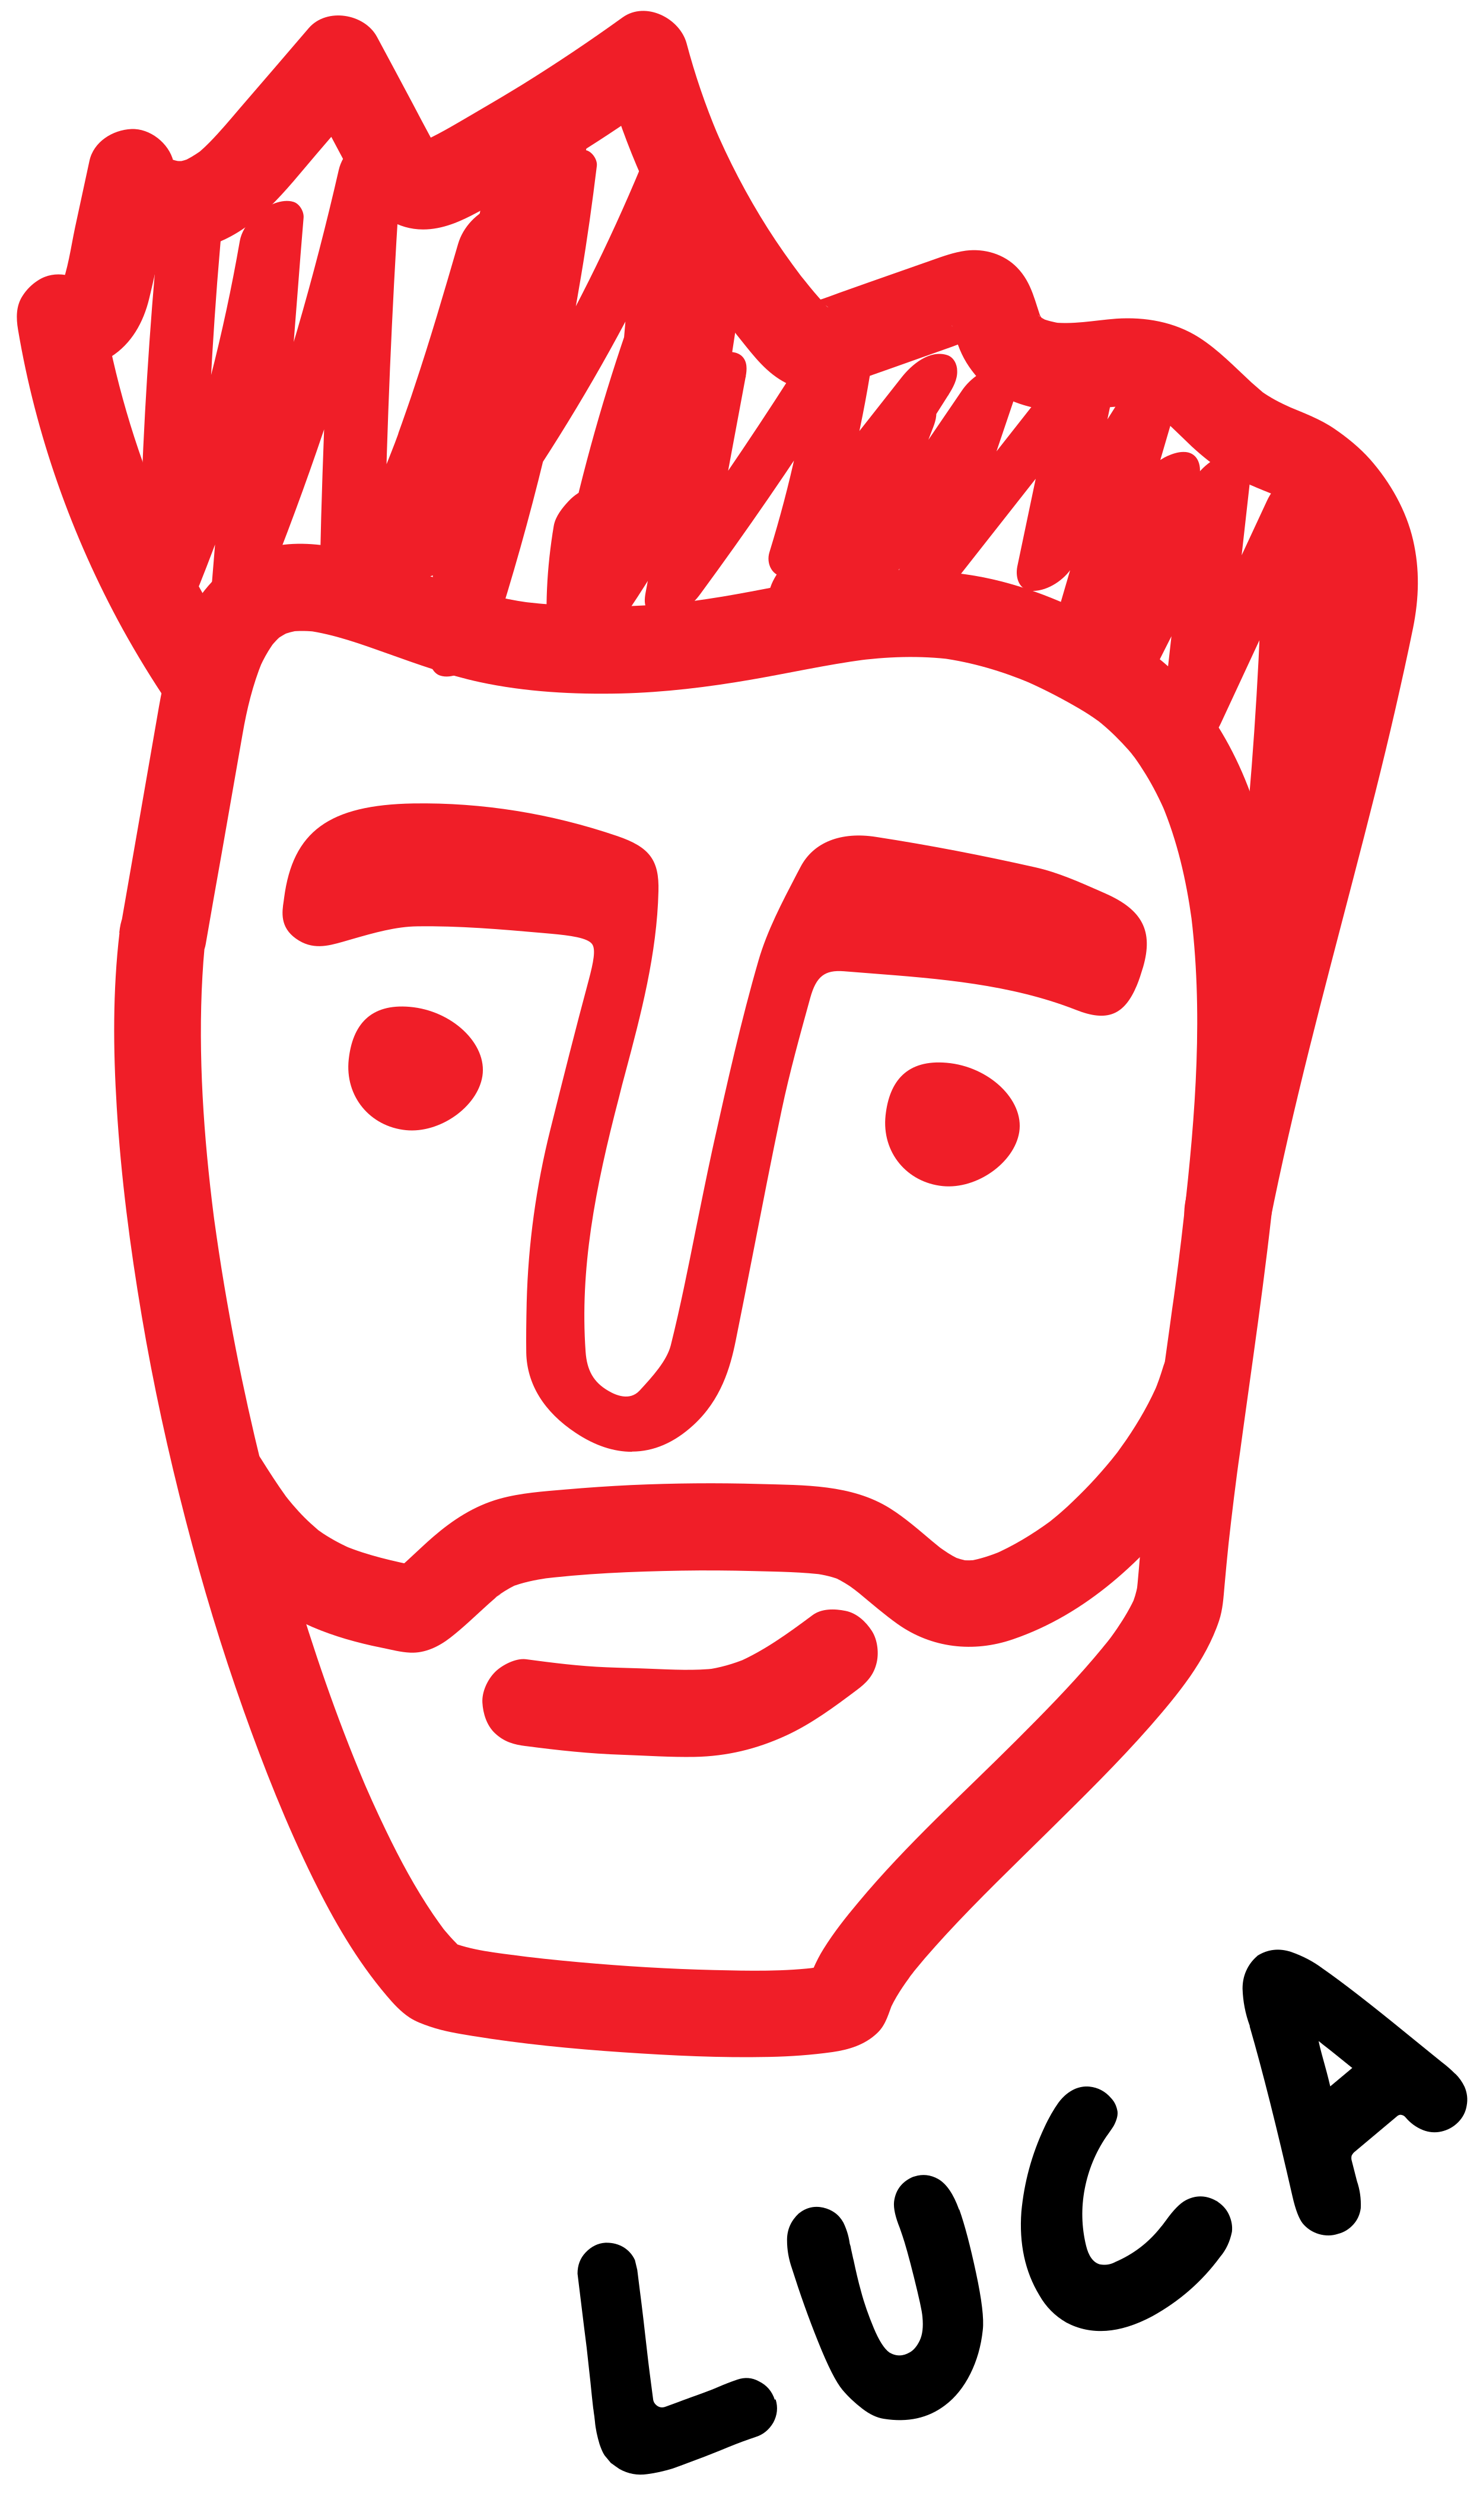
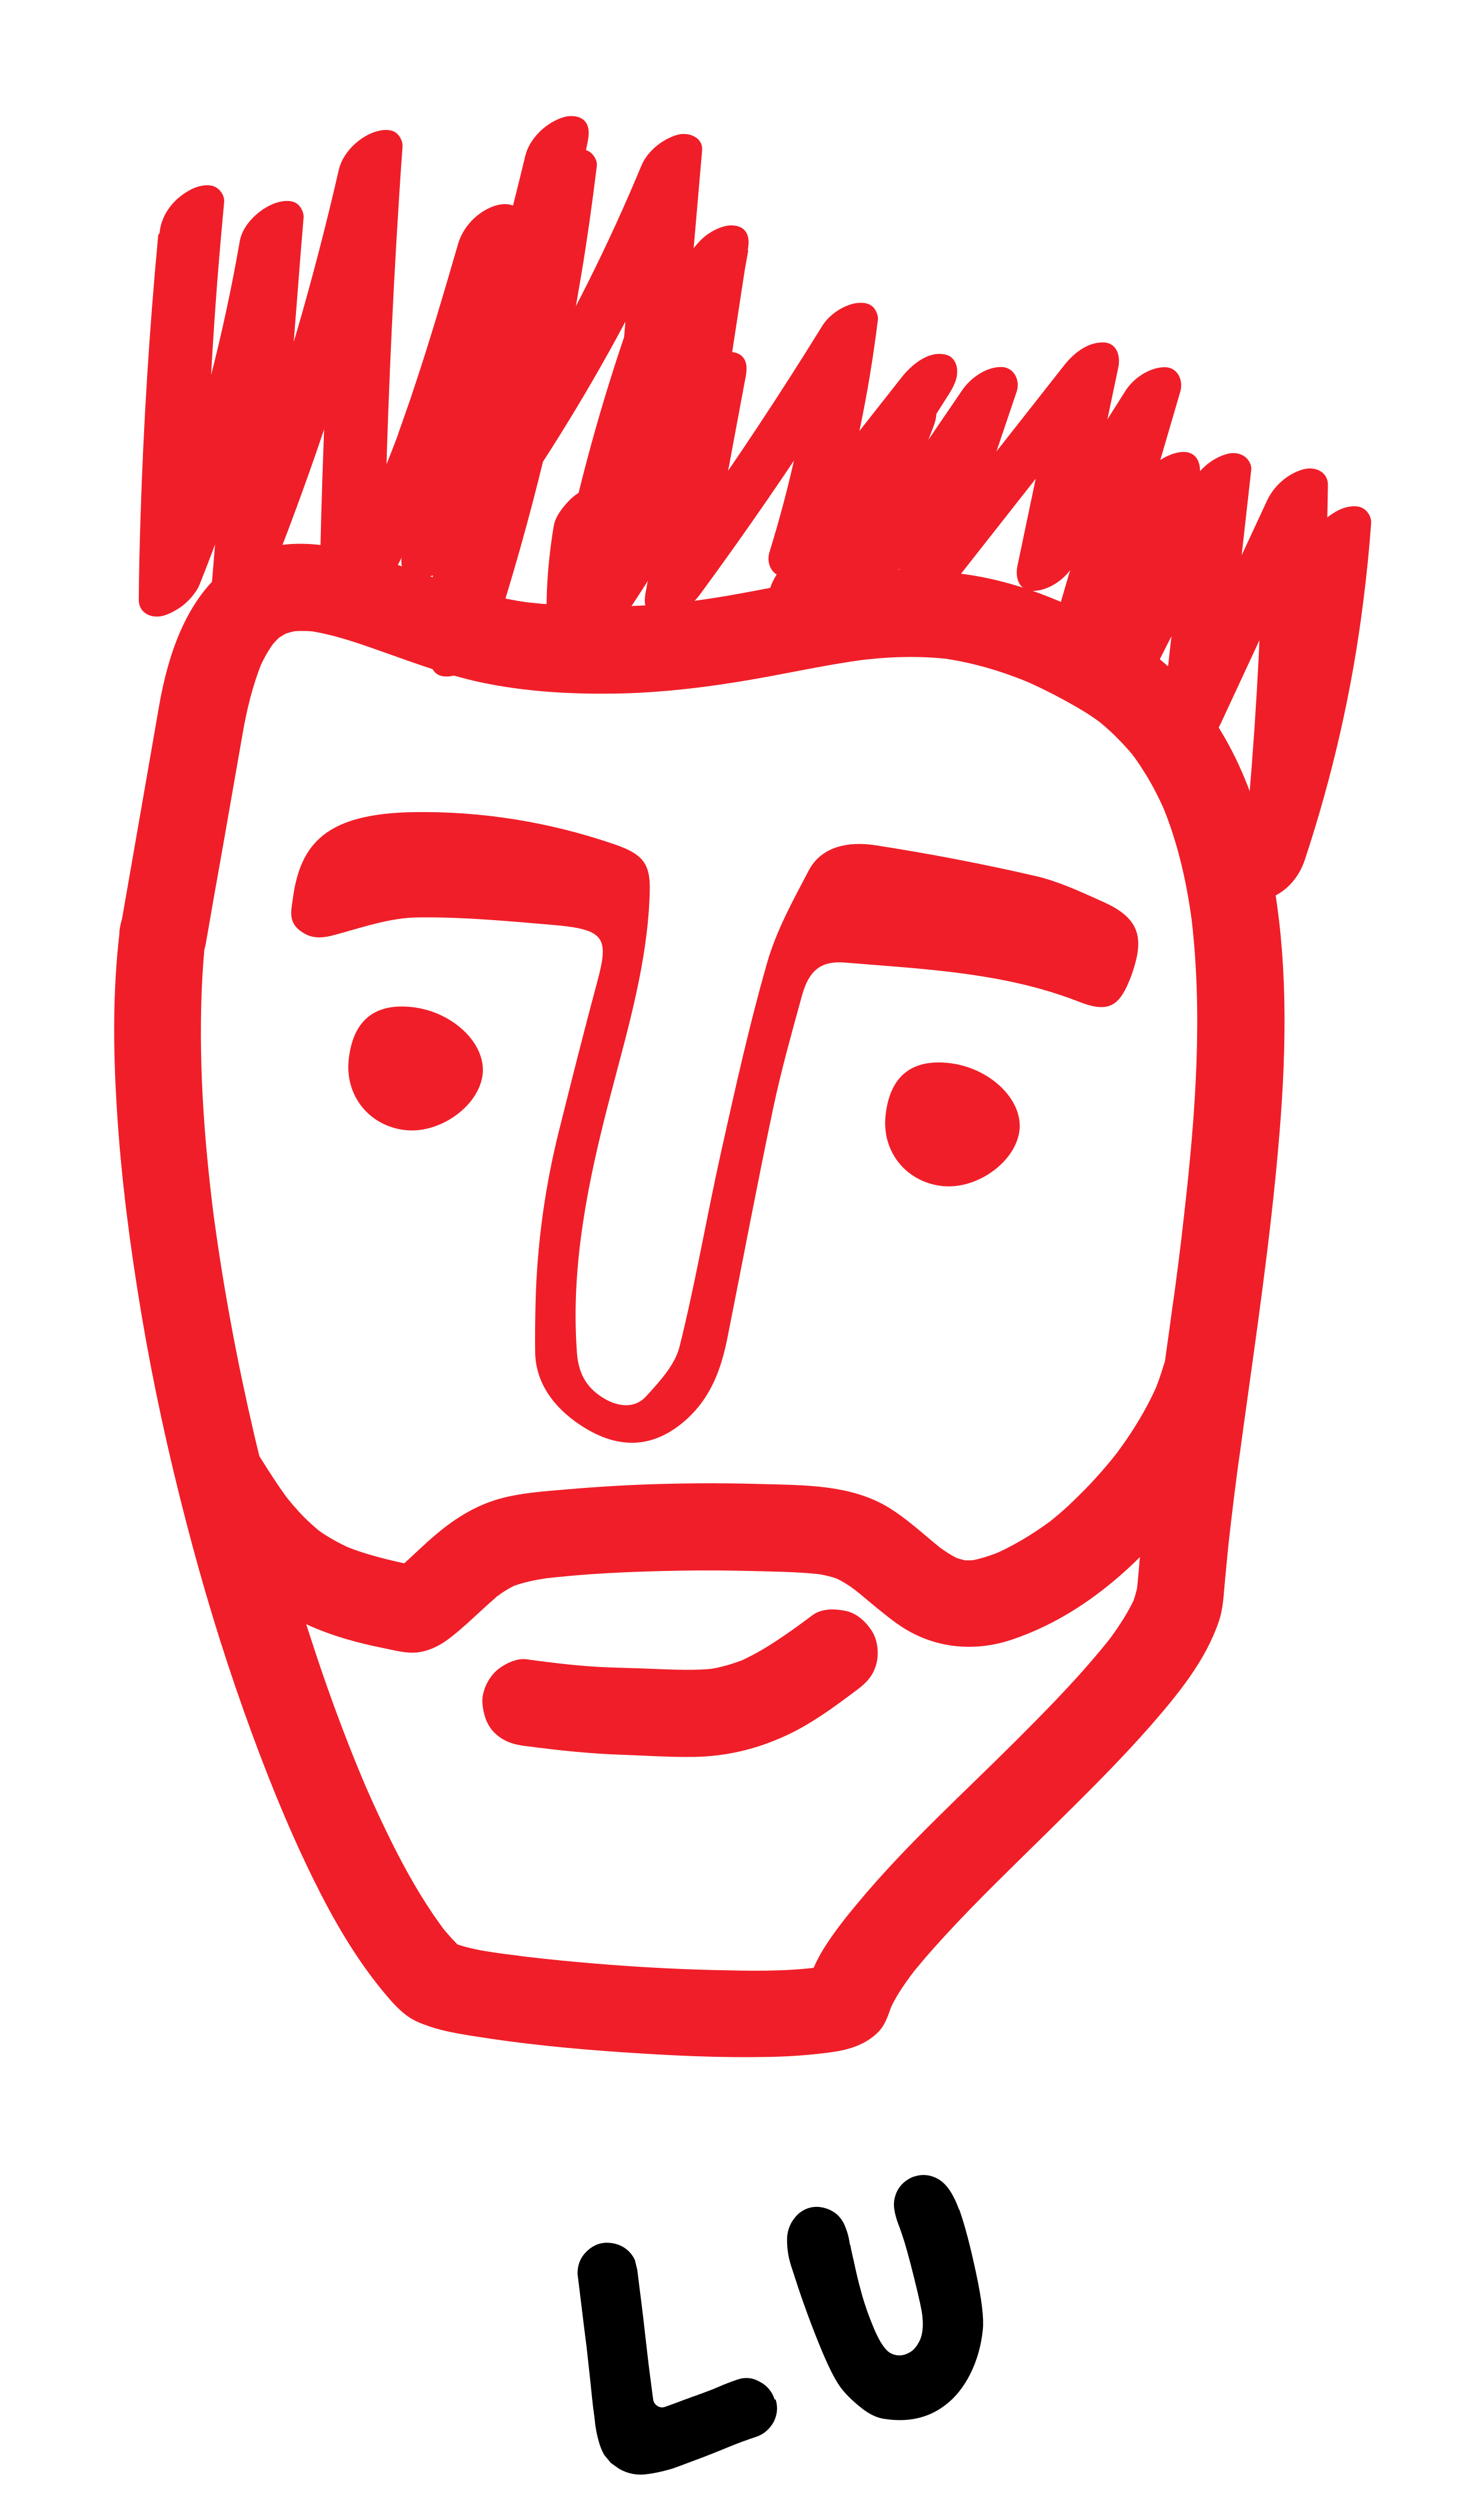
<svg xmlns="http://www.w3.org/2000/svg" width="70px" height="118px" viewBox="0 0 70 118" version="1.1">
  <title>Group</title>
  <g id="Page-1" stroke="none" stroke-width="1" fill="none" fill-rule="evenodd">
    <g id="Group" transform="translate(0.795, 0.514)" fill-rule="nonzero">
      <path d="M4.845,43.516 C4.525,46.246 4.545,48.996 4.715,51.736 C4.915,55.046 5.345,58.336 5.895,61.596 C6.445,64.856 7.145,68.046 7.965,71.216 C8.785,74.386 9.655,77.256 10.705,80.216 C11.665,82.916 12.725,85.596 13.995,88.176 C14.955,90.126 16.045,92.016 17.455,93.676 C17.775,94.056 18.115,94.426 18.535,94.706 C18.825,94.896 19.175,95.026 19.505,95.136 C20.145,95.356 20.835,95.466 21.505,95.576 C23.845,95.956 26.215,96.186 28.585,96.346 C30.955,96.506 33.205,96.616 35.515,96.566 C36.515,96.546 37.505,96.476 38.505,96.336 C39.275,96.226 40.025,95.996 40.605,95.446 C41.045,95.036 41.145,94.486 41.365,93.966 L41.155,94.456 C41.435,93.786 41.855,93.186 42.285,92.606 C42.325,92.556 42.355,92.516 42.395,92.466 C41.945,93.066 42.115,92.826 42.215,92.696 C42.275,92.616 42.345,92.536 42.405,92.456 C42.555,92.276 42.705,92.096 42.855,91.916 C43.185,91.536 43.515,91.166 43.855,90.796 C45.415,89.106 47.085,87.506 48.725,85.886 C50.355,84.276 51.995,82.666 53.505,80.946 C54.795,79.466 56.115,77.866 56.745,75.986 C56.925,75.446 56.955,74.886 57.005,74.326 C57.065,73.666 57.125,73.006 57.195,72.346 C57.355,70.896 57.535,69.446 57.735,67.996 L57.665,68.546 C58.265,64.096 58.945,59.666 59.395,55.196 C59.805,51.126 60.055,46.986 59.575,42.906 C59.125,39.056 58.095,35.296 55.605,32.246 C54.395,30.756 52.805,29.656 51.115,28.766 C49.145,27.736 47.015,26.906 44.805,26.596 C43.765,26.446 42.735,26.356 41.685,26.386 C40.635,26.416 39.675,26.546 38.675,26.686 C36.875,26.946 35.095,27.346 33.295,27.646 C32.815,27.726 32.325,27.796 31.835,27.866 L32.385,27.796 C29.465,28.186 26.485,28.236 23.555,27.846 L24.105,27.916 C21.685,27.586 19.445,26.616 17.145,25.866 C14.975,25.156 12.385,24.646 10.345,25.986 C8.065,27.476 7.145,30.306 6.705,32.856 L5.815,37.976 C5.525,39.636 5.235,41.306 4.945,42.966 C4.845,43.526 4.855,44.046 5.155,44.546 C5.405,44.976 5.895,45.376 6.385,45.486 C7.385,45.716 8.715,45.186 8.915,44.046 C9.165,42.606 9.415,41.166 9.675,39.726 L10.655,34.126 C10.855,32.966 11.135,31.806 11.585,30.706 L11.375,31.196 C11.515,30.856 11.685,30.516 11.875,30.206 C11.955,30.076 12.045,29.946 12.125,29.826 C12.315,29.536 11.995,30.026 11.955,30.046 C12.005,30.016 12.065,29.906 12.105,29.866 C12.195,29.766 12.285,29.666 12.385,29.576 C12.435,29.526 12.495,29.476 12.555,29.436 C12.755,29.256 12.075,29.786 12.305,29.626 C12.525,29.486 12.735,29.356 12.975,29.256 L12.485,29.466 C12.765,29.356 13.055,29.276 13.355,29.236 L12.805,29.306 C13.285,29.246 13.765,29.256 14.235,29.316 L13.685,29.246 C14.995,29.426 16.245,29.886 17.485,30.326 C18.915,30.836 20.355,31.356 21.835,31.676 C24.005,32.146 26.295,32.266 28.505,32.216 C30.565,32.166 32.615,31.916 34.645,31.566 C36.445,31.256 38.225,30.856 40.035,30.616 L39.485,30.686 C41.045,30.476 42.625,30.416 44.185,30.616 L43.635,30.546 C45.095,30.746 46.515,31.166 47.865,31.736 L47.375,31.526 C48.245,31.896 49.095,32.326 49.915,32.796 C50.215,32.966 50.515,33.146 50.805,33.346 C50.925,33.436 51.055,33.516 51.175,33.606 C51.435,33.796 51.045,33.516 50.975,33.456 C51.045,33.516 51.115,33.566 51.185,33.626 C51.645,34.006 52.075,34.436 52.475,34.886 C52.575,34.996 52.665,35.116 52.755,35.226 C52.955,35.476 52.645,35.096 52.605,35.026 C52.645,35.106 52.715,35.176 52.765,35.246 C52.945,35.496 53.115,35.756 53.275,36.016 C53.645,36.616 53.965,37.256 54.245,37.906 L54.035,37.416 C54.775,39.166 55.195,41.016 55.455,42.896 L55.385,42.346 C56.025,47.176 55.635,52.106 55.085,56.926 C54.925,58.386 54.735,59.836 54.535,61.286 L54.605,60.736 C54.095,64.546 53.505,68.356 53.085,72.176 C52.985,73.076 52.945,73.976 52.825,74.876 L52.895,74.326 C52.845,74.646 52.745,74.956 52.615,75.266 L52.825,74.776 C52.585,75.326 52.275,75.846 51.935,76.346 C51.835,76.486 51.745,76.626 51.645,76.756 C51.485,76.976 51.135,77.406 51.585,76.836 C51.345,77.136 51.095,77.446 50.845,77.736 C49.695,79.086 48.445,80.356 47.185,81.616 C44.665,84.136 41.995,86.536 39.715,89.276 C39.135,89.966 38.565,90.686 38.085,91.456 C37.705,92.056 37.455,92.706 37.205,93.376 L37.415,92.886 C37.315,93.116 37.755,92.476 37.695,92.536 C37.545,92.696 37.595,92.486 38.045,92.276 C37.985,92.306 37.935,92.346 37.875,92.376 L38.365,92.166 C38.045,92.296 37.695,92.346 37.355,92.396 L37.905,92.326 C36.255,92.546 34.565,92.506 32.915,92.466 C30.785,92.416 28.665,92.286 26.545,92.096 C25.445,91.996 24.355,91.886 23.255,91.736 L23.805,91.806 C22.675,91.656 21.445,91.546 20.385,91.106 L20.875,91.316 C20.815,91.296 20.765,91.266 20.705,91.236 C20.415,91.096 21.045,91.526 20.995,91.466 C20.825,91.276 20.635,91.096 20.465,90.906 C20.375,90.806 20.295,90.706 20.205,90.606 C20.155,90.546 20.115,90.496 20.065,90.436 C19.815,90.116 20.405,90.886 20.205,90.616 C20.005,90.346 19.835,90.106 19.655,89.846 C18.805,88.596 18.085,87.256 17.425,85.886 C16.985,84.976 16.565,84.046 16.175,83.116 L16.385,83.606 C15.075,80.506 13.985,77.306 13.025,74.076 C11.965,70.496 11.065,66.866 10.345,63.206 C9.945,61.156 9.595,59.096 9.315,57.026 L9.385,57.576 C8.885,53.836 8.575,50.036 8.725,46.256 C8.765,45.336 8.825,44.416 8.935,43.506 C8.995,43.016 8.665,42.386 8.335,42.056 C7.975,41.696 7.395,41.426 6.885,41.456 C6.375,41.486 5.805,41.656 5.435,42.056 C5.045,42.486 4.895,42.936 4.835,43.506 L4.845,43.516 Z" id="Path" fill="#F01E28" />
      <path d="M24.485,60.946 C24.555,58.226 24.925,55.516 25.585,52.876 C26.175,50.516 26.765,48.166 27.395,45.826 C27.965,43.716 27.755,43.346 25.265,43.136 C23.145,42.956 21.015,42.756 18.895,42.786 C17.675,42.806 16.455,43.206 15.275,43.536 C14.605,43.726 14.025,43.886 13.415,43.446 C12.805,43.016 12.945,42.486 13.025,41.916 C13.375,39.256 14.645,37.886 18.725,37.816 C21.985,37.766 25.145,38.286 28.215,39.336 C29.575,39.806 29.905,40.266 29.875,41.536 C29.795,44.836 28.855,47.986 28.025,51.166 C26.985,55.136 26.135,59.146 26.435,63.296 C26.495,64.196 26.805,64.946 27.715,65.486 C28.435,65.916 29.195,65.946 29.695,65.396 C30.335,64.696 31.055,63.916 31.275,63.066 C32.035,60.026 32.555,56.936 33.235,53.886 C33.905,50.886 34.565,47.886 35.415,44.926 C35.845,43.416 36.635,41.986 37.375,40.576 C37.975,39.436 39.235,39.186 40.505,39.376 C43.025,39.766 45.535,40.246 48.015,40.816 C49.135,41.066 50.195,41.566 51.245,42.036 C52.805,42.726 53.195,43.536 52.775,45.006 C52.695,45.286 52.605,45.566 52.485,45.836 C51.995,47.016 51.455,47.286 50.135,46.766 C46.585,45.376 42.815,45.226 39.075,44.916 C37.965,44.826 37.395,45.276 37.065,46.456 C36.575,48.236 36.075,50.016 35.695,51.816 C34.935,55.426 34.255,59.046 33.535,62.656 C33.255,64.046 32.795,65.376 31.665,66.426 C30.125,67.846 28.435,67.956 26.615,66.756 C25.295,65.886 24.485,64.716 24.465,63.296 C24.455,62.506 24.465,61.716 24.485,60.926 L24.485,60.946 Z" id="Path" fill="#F01E28" />
-       <path d="M29.035,68.006 C28.175,68.006 27.285,67.716 26.385,67.116 C24.885,66.126 24.075,64.816 24.045,63.326 C24.035,62.606 24.045,61.846 24.065,60.946 L24.065,60.946 C24.135,58.206 24.515,55.456 25.185,52.786 C25.785,50.386 26.375,48.036 26.995,45.736 C27.215,44.906 27.335,44.296 27.155,44.046 C26.945,43.746 26.105,43.636 25.225,43.556 L24.775,43.516 C22.845,43.346 20.845,43.176 18.905,43.206 C17.895,43.216 16.845,43.516 15.835,43.806 L15.385,43.936 C14.675,44.136 13.945,44.336 13.175,43.786 C12.415,43.246 12.515,42.536 12.595,42.016 L12.615,41.866 C13.025,38.726 14.735,37.476 18.715,37.406 C21.965,37.356 25.205,37.876 28.345,38.946 C29.865,39.466 30.325,40.076 30.285,41.546 C30.215,44.506 29.455,47.376 28.715,50.146 C28.615,50.516 28.515,50.886 28.425,51.266 C27.275,55.666 26.575,59.386 26.845,63.266 C26.905,64.166 27.225,64.726 27.915,65.126 C28.265,65.336 28.925,65.616 29.385,65.126 L29.405,65.106 C30.005,64.456 30.675,63.716 30.865,62.986 C31.315,61.186 31.685,59.326 32.045,57.526 C32.295,56.306 32.545,55.046 32.815,53.806 L32.905,53.396 C33.535,50.576 34.185,47.656 35.005,44.826 C35.415,43.406 36.125,42.066 36.805,40.756 L36.995,40.396 C37.605,39.236 38.895,38.726 40.555,38.986 C43.085,39.376 45.615,39.866 48.095,40.426 C49.155,40.666 50.155,41.116 51.135,41.546 L51.405,41.666 C53.135,42.436 53.645,43.436 53.165,45.116 C53.065,45.446 52.975,45.736 52.865,45.996 C52.275,47.406 51.465,47.736 49.985,47.146 C46.895,45.936 43.545,45.676 40.305,45.426 C39.885,45.396 39.455,45.356 39.035,45.326 C38.135,45.256 37.735,45.566 37.455,46.566 C36.975,48.306 36.475,50.096 36.095,51.906 C35.625,54.136 35.185,56.406 34.755,58.606 C34.485,59.986 34.215,61.366 33.935,62.746 C33.675,64.046 33.235,65.546 31.945,66.736 C31.035,67.576 30.055,67.996 29.035,67.996 L29.035,68.006 Z M24.895,60.956 C24.875,61.846 24.865,62.596 24.875,63.306 C24.905,64.836 25.955,65.846 26.845,66.426 C28.515,67.526 30.005,67.426 31.395,66.136 C32.515,65.106 32.905,63.766 33.145,62.586 C33.425,61.206 33.695,59.826 33.965,58.456 C34.395,56.256 34.845,53.976 35.315,51.746 C35.705,49.916 36.205,48.106 36.685,46.356 C37.065,44.976 37.815,44.406 39.125,44.516 C39.545,44.546 39.965,44.586 40.385,44.616 C43.685,44.866 47.095,45.136 50.295,46.396 C51.435,46.846 51.715,46.636 52.115,45.686 C52.215,45.456 52.295,45.196 52.385,44.896 C52.755,43.616 52.435,43.016 51.085,42.416 L50.815,42.296 C49.885,41.876 48.915,41.446 47.935,41.226 C45.475,40.666 42.955,40.186 40.455,39.796 C39.695,39.676 38.345,39.646 37.755,40.776 L37.565,41.136 C36.895,42.406 36.215,43.716 35.825,45.046 C35.015,47.856 34.365,50.756 33.735,53.566 L33.645,53.976 C33.375,55.206 33.115,56.456 32.875,57.676 C32.515,59.476 32.135,61.346 31.685,63.166 C31.455,64.106 30.695,64.926 30.035,65.646 L30.015,65.666 C29.405,66.326 28.475,66.386 27.525,65.826 C26.605,65.276 26.135,64.486 26.045,63.316 C25.765,59.326 26.485,55.526 27.645,51.056 C27.745,50.686 27.845,50.306 27.945,49.936 C28.665,47.206 29.415,44.386 29.485,41.526 C29.505,40.486 29.335,40.146 28.095,39.726 C25.045,38.676 21.885,38.176 18.745,38.226 C14.715,38.296 13.745,39.646 13.445,41.966 L13.425,42.126 C13.355,42.646 13.335,42.866 13.665,43.106 C14.095,43.416 14.485,43.326 15.175,43.136 L15.625,43.006 C16.685,42.696 17.785,42.386 18.905,42.366 C20.885,42.336 22.905,42.516 24.855,42.686 L25.305,42.726 C26.645,42.836 27.445,43.006 27.835,43.566 C28.205,44.086 28.105,44.776 27.795,45.936 C27.175,48.236 26.585,50.576 25.985,52.976 C25.325,55.596 24.965,58.276 24.895,60.956 L24.895,60.956 L24.895,60.956 Z" id="Shape" fill="#F01E28" />
      <path d="M18.365,52.826 C16.675,52.656 15.475,51.236 15.665,49.486 C15.845,47.856 16.685,46.846 18.545,47.006 C20.545,47.176 22.215,48.756 21.975,50.276 C21.745,51.726 19.965,52.986 18.365,52.826 L18.365,52.826 Z" id="Path" fill="#F01E28" />
      <path d="M43.705,55.466 C42.015,55.296 40.815,53.876 41.005,52.126 C41.185,50.496 42.025,49.486 43.885,49.646 C45.885,49.816 47.555,51.396 47.315,52.916 C47.085,54.366 45.305,55.626 43.705,55.466 L43.705,55.466 Z" id="Path" fill="#F01E28" />
      <path d="M24.035,81.896 C25.555,82.096 27.045,82.256 28.575,82.306 C29.715,82.346 30.855,82.426 31.995,82.406 C33.525,82.376 34.925,82.036 36.315,81.396 C37.505,80.846 38.575,80.056 39.625,79.266 C40.075,78.936 40.415,78.596 40.565,78.036 C40.705,77.546 40.635,76.886 40.355,76.456 C40.075,76.026 39.655,75.626 39.125,75.516 C38.595,75.406 37.975,75.396 37.545,75.726 C36.415,76.566 35.265,77.406 33.965,77.966 L34.455,77.756 C33.825,78.016 33.175,78.206 32.485,78.296 L33.035,78.226 C31.995,78.346 30.955,78.286 29.905,78.246 C29.215,78.216 28.525,78.206 27.835,78.176 C26.555,78.126 25.295,77.966 24.025,77.796 C23.545,77.736 22.895,78.076 22.575,78.396 C22.215,78.756 21.945,79.336 21.975,79.846 C22.005,80.356 22.175,80.926 22.575,81.296 C23.005,81.696 23.455,81.826 24.025,81.896 L24.025,81.896 L24.035,81.896 Z" id="Path" fill="#F01E28" />
-       <path d="M10.745,30.676 C9.135,28.316 7.775,25.806 6.655,23.186 L6.865,23.676 C5.555,20.566 4.605,17.316 4.045,13.986 L0.605,15.986 C1.195,16.486 1.865,16.816 2.655,16.826 C3.255,16.826 3.915,16.656 4.425,16.336 C5.415,15.716 5.975,14.696 6.245,13.586 C6.675,11.816 7.015,10.016 7.405,8.236 L3.445,8.236 C4.035,10.606 6.855,11.776 9.075,11.076 C11.295,10.376 12.705,8.436 14.155,6.746 C15.005,5.756 15.855,4.766 16.695,3.776 L13.465,3.356 C14.125,4.606 14.795,5.846 15.455,7.096 C15.745,7.636 16.005,8.206 16.355,8.706 C17.025,9.646 17.975,10.316 19.175,10.316 C20.105,10.316 20.945,9.936 21.745,9.506 C22.325,9.196 22.905,8.876 23.485,8.546 C24.655,7.886 25.805,7.186 26.935,6.466 C28.215,5.656 29.465,4.796 30.695,3.916 L27.675,2.686 C28.505,5.826 29.795,8.876 31.465,11.656 C32.335,13.116 33.325,14.486 34.395,15.806 C35.045,16.616 35.675,17.346 36.675,17.726 C37.775,18.146 38.875,17.726 39.915,17.346 C40.855,17.016 41.795,16.686 42.745,16.346 C43.215,16.176 43.685,16.016 44.155,15.846 C44.625,15.676 45.135,15.446 45.645,15.376 L45.095,15.446 C45.175,15.446 45.255,15.446 45.335,15.446 L44.785,15.376 C44.855,15.386 44.915,15.406 44.975,15.426 L44.485,15.216 C44.895,15.416 44.165,14.906 44.375,15.126 C43.955,14.696 44.155,14.826 44.255,15.046 L44.045,14.556 C44.175,14.866 44.245,15.206 44.345,15.526 C44.545,16.166 44.815,16.666 45.235,17.176 C45.835,17.906 46.745,18.386 47.635,18.636 C48.475,18.876 49.385,18.926 50.245,18.846 C51.215,18.756 52.175,18.586 53.145,18.686 L52.595,18.616 C52.945,18.666 53.275,18.746 53.605,18.886 L53.115,18.676 C53.375,18.786 53.615,18.926 53.855,19.086 C53.905,19.126 53.965,19.166 54.015,19.196 C54.215,19.326 53.655,18.896 53.835,19.056 C53.955,19.156 54.065,19.246 54.185,19.346 C54.615,19.736 55.025,20.146 55.445,20.546 C55.955,21.016 56.505,21.466 57.105,21.816 C57.835,22.236 58.625,22.546 59.395,22.856 L58.905,22.646 C59.305,22.816 59.685,23.016 60.045,23.246 C60.125,23.296 60.205,23.356 60.285,23.416 C60.595,23.626 59.865,23.076 60.215,23.366 C60.375,23.496 60.535,23.636 60.675,23.786 C60.815,23.926 60.945,24.066 61.065,24.206 C61.105,24.256 61.145,24.306 61.185,24.356 C60.975,24.076 60.915,24.006 61.005,24.126 C61.065,24.216 61.135,24.306 61.195,24.396 C61.425,24.736 61.615,25.106 61.785,25.486 L61.575,24.996 C61.815,25.556 61.975,26.146 62.055,26.746 L61.985,26.196 C62.055,26.786 62.055,27.376 61.985,27.956 L62.055,27.406 C61.795,29.196 61.325,30.966 60.905,32.726 C60.465,34.596 59.985,36.466 59.505,38.336 C58.525,42.136 57.515,45.926 56.585,49.746 C56.075,51.866 55.585,53.996 55.165,56.146 C55.055,56.696 55.085,57.236 55.375,57.726 C55.625,58.156 56.115,58.556 56.605,58.666 C57.625,58.896 58.905,58.356 59.135,57.226 C60.225,51.736 61.685,46.316 63.095,40.896 C63.785,38.246 64.465,35.596 65.075,32.926 C65.365,31.656 65.645,30.396 65.905,29.116 C66.185,27.716 66.225,26.366 65.905,24.976 C65.585,23.586 64.835,22.256 63.875,21.166 C63.385,20.616 62.795,20.136 62.195,19.726 C61.525,19.266 60.765,18.986 60.025,18.676 L60.515,18.886 C60.015,18.676 59.505,18.446 59.045,18.156 C58.935,18.086 58.825,18.016 58.715,17.936 C58.395,17.716 59.105,18.266 58.815,18.006 C58.635,17.846 58.455,17.696 58.275,17.536 C57.475,16.796 56.725,16.006 55.805,15.416 C54.645,14.676 53.255,14.436 51.895,14.526 C50.845,14.606 49.815,14.826 48.765,14.686 L49.315,14.756 C48.955,14.696 48.595,14.616 48.255,14.466 L48.745,14.676 C48.625,14.626 48.505,14.566 48.395,14.496 C48.385,14.496 48.215,14.376 48.215,14.376 C48.245,14.346 48.655,14.766 48.395,14.506 C48.355,14.466 48.315,14.426 48.275,14.386 C48.015,14.136 48.435,14.546 48.405,14.566 C48.405,14.566 48.215,14.216 48.195,14.186 L48.405,14.676 C48.055,13.766 47.935,12.856 47.215,12.116 C46.595,11.476 45.675,11.206 44.795,11.316 C44.215,11.396 43.705,11.586 43.165,11.776 C42.175,12.126 41.195,12.466 40.205,12.816 C39.735,12.986 39.265,13.146 38.795,13.316 C38.325,13.486 37.825,13.696 37.315,13.776 L37.865,13.706 C37.745,13.716 37.635,13.716 37.505,13.706 L38.055,13.776 C37.945,13.756 37.855,13.726 37.745,13.686 L38.235,13.896 C38.175,13.866 38.115,13.836 38.055,13.796 L38.305,13.996 C38.225,13.966 38.135,13.846 38.075,13.776 C37.925,13.616 37.785,13.446 37.635,13.276 C37.485,13.096 37.335,12.916 37.195,12.736 C37.125,12.646 37.045,12.556 36.975,12.466 C36.735,12.166 37.255,12.836 37.015,12.516 C36.465,11.786 35.935,11.036 35.445,10.266 C34.455,8.706 33.595,7.056 32.875,5.356 L33.085,5.846 C32.495,4.446 32.005,3.006 31.615,1.536 C31.295,0.346 29.685,-0.474 28.595,0.306 C27.055,1.416 25.475,2.476 23.865,3.476 C23.065,3.966 22.255,4.446 21.445,4.916 C20.635,5.386 19.805,5.896 18.935,6.256 L19.425,6.046 C19.235,6.116 19.045,6.176 18.845,6.206 L19.395,6.136 C19.275,6.146 19.165,6.156 19.045,6.136 L19.595,6.206 C19.475,6.186 19.375,6.166 19.255,6.126 L19.745,6.336 C19.685,6.306 19.625,6.276 19.575,6.246 C19.845,6.466 19.915,6.526 19.805,6.416 C19.765,6.386 19.735,6.346 19.705,6.316 C19.575,6.156 19.615,6.216 19.845,6.496 C19.755,6.316 19.635,6.156 19.535,5.976 C19.245,5.446 18.965,4.906 18.685,4.376 C18.125,3.326 17.565,2.276 17.005,1.236 C16.415,0.126 14.625,-0.174 13.775,0.816 C12.695,2.076 11.615,3.336 10.525,4.596 C10.065,5.136 9.605,5.686 9.105,6.196 C8.975,6.326 8.845,6.456 8.705,6.576 C8.655,6.626 8.595,6.676 8.535,6.716 C8.275,6.946 8.855,6.486 8.655,6.626 C8.365,6.826 8.085,6.996 7.765,7.136 L8.255,6.926 C8.015,7.026 7.785,7.096 7.535,7.136 L8.085,7.066 C7.825,7.096 7.565,7.096 7.305,7.066 L7.855,7.136 C7.595,7.096 7.355,7.036 7.105,6.936 L7.595,7.146 C7.495,7.096 7.395,7.046 7.295,6.996 C6.895,6.746 7.605,7.296 7.385,7.076 C7.345,7.036 7.305,7.006 7.265,6.966 C7.135,6.816 7.185,6.886 7.435,7.196 C7.385,7.096 7.325,7.016 7.275,6.916 L7.485,7.406 C7.445,7.306 7.405,7.196 7.385,7.086 C7.175,6.246 6.285,5.536 5.405,5.576 C4.525,5.616 3.615,6.176 3.425,7.086 C3.195,8.136 2.975,9.186 2.745,10.236 C2.545,11.186 2.415,12.206 2.055,13.106 L2.265,12.616 C2.225,12.716 2.175,12.806 2.125,12.896 C2.085,12.966 1.895,13.236 2.105,12.946 C2.215,12.816 2.235,12.786 2.165,12.856 C2.055,12.966 2.135,12.906 2.405,12.686 C2.325,12.726 2.245,12.786 2.165,12.826 L2.655,12.616 C2.535,12.666 2.425,12.696 2.305,12.726 L2.855,12.656 C2.735,12.666 2.625,12.676 2.505,12.656 L3.055,12.726 C2.965,12.706 2.895,12.686 2.805,12.656 L3.295,12.866 C3.115,12.766 3.185,12.826 3.495,13.036 C2.815,12.456 1.805,12.196 1.005,12.716 C0.705,12.906 0.455,13.156 0.265,13.456 C-0.045,13.936 -0.035,14.506 0.055,15.036 C0.885,19.976 2.585,24.786 4.995,29.176 C5.665,30.386 6.385,31.566 7.165,32.716 C7.465,33.166 7.855,33.516 8.395,33.656 C8.885,33.796 9.545,33.726 9.975,33.446 C10.855,32.876 11.365,31.586 10.715,30.636 L10.715,30.636 L10.745,30.676 Z" id="Path" fill="#F01E28" />
      <path d="M7.975,70.436 C9.165,72.396 10.545,74.266 12.505,75.516 C13.425,76.106 14.475,76.526 15.515,76.836 C16.065,76.996 16.625,77.136 17.185,77.246 C17.645,77.336 18.095,77.466 18.575,77.486 C19.275,77.516 19.925,77.196 20.465,76.776 C21.095,76.286 21.665,75.726 22.265,75.186 C22.405,75.066 22.535,74.946 22.675,74.826 C22.795,74.726 23.025,74.616 22.555,74.906 C22.635,74.856 22.705,74.796 22.775,74.746 C23.095,74.526 23.425,74.336 23.785,74.186 L23.295,74.396 C23.855,74.176 24.445,74.056 25.045,73.966 L24.495,74.036 C26.765,73.746 29.065,73.656 31.355,73.616 C32.505,73.596 33.655,73.606 34.805,73.636 C35.955,73.666 37.105,73.676 38.235,73.826 L37.685,73.756 C38.125,73.816 38.545,73.916 38.955,74.086 L38.465,73.876 C38.755,74.006 39.025,74.156 39.285,74.326 C39.415,74.416 39.545,74.506 39.665,74.596 C39.065,74.166 39.635,74.576 39.765,74.686 C40.355,75.176 40.945,75.686 41.575,76.136 C43.185,77.276 45.155,77.496 47.015,76.856 C50.475,75.676 53.215,73.106 55.385,70.246 C56.555,68.696 57.515,66.956 58.075,65.096 C58.385,64.066 57.705,62.806 56.635,62.566 C55.565,62.326 54.435,62.896 54.105,64.006 C53.985,64.396 53.855,64.786 53.695,65.156 L53.905,64.666 C53.495,65.646 52.965,66.566 52.365,67.446 C52.225,67.646 52.085,67.836 51.945,68.036 C51.895,68.096 51.845,68.166 51.795,68.226 C51.985,67.986 52.025,67.926 51.935,68.046 C51.845,68.156 51.765,68.266 51.675,68.376 C51.345,68.776 51.005,69.166 50.655,69.536 C50.305,69.906 49.955,70.246 49.595,70.586 C49.395,70.766 49.195,70.946 48.985,71.116 C48.895,71.186 48.805,71.266 48.715,71.336 C48.385,71.606 49.105,71.046 48.765,71.296 C47.915,71.916 47.025,72.456 46.055,72.876 L46.545,72.666 C46.015,72.886 45.465,73.076 44.895,73.166 L45.445,73.096 C45.115,73.136 44.785,73.146 44.455,73.106 L45.005,73.176 C44.695,73.126 44.405,73.046 44.125,72.926 L44.615,73.136 C44.305,73.006 44.015,72.836 43.745,72.646 C43.665,72.596 43.595,72.536 43.515,72.486 C43.215,72.266 43.925,72.816 43.635,72.576 C43.485,72.456 43.345,72.336 43.195,72.216 C42.555,71.676 41.915,71.116 41.215,70.676 C39.395,69.536 37.155,69.586 35.085,69.526 C33.015,69.466 31.025,69.486 28.995,69.576 C27.955,69.626 26.925,69.696 25.885,69.786 C24.845,69.876 23.775,69.946 22.775,70.226 C21.575,70.566 20.585,71.216 19.655,72.016 C19.295,72.326 18.955,72.656 18.605,72.976 C18.445,73.126 18.285,73.276 18.115,73.416 C18.035,73.486 17.935,73.546 17.865,73.626 C18.145,73.416 18.195,73.376 18.025,73.496 C17.965,73.536 17.895,73.566 17.835,73.596 L18.325,73.386 C18.255,73.416 18.185,73.426 18.105,73.436 L18.655,73.366 C18.575,73.366 18.505,73.366 18.425,73.346 L18.975,73.416 C17.775,73.166 16.575,72.906 15.445,72.436 L15.935,72.646 C15.415,72.426 14.915,72.166 14.445,71.856 C14.345,71.786 14.245,71.716 14.145,71.646 C13.875,71.456 14.585,71.996 14.325,71.786 C14.275,71.746 14.225,71.706 14.185,71.666 C13.975,71.486 13.765,71.296 13.575,71.106 C13.385,70.916 13.195,70.706 13.015,70.496 C12.915,70.376 12.825,70.266 12.725,70.146 C12.575,69.966 13.055,70.576 12.865,70.326 C12.815,70.256 12.765,70.186 12.705,70.116 C12.295,69.546 11.915,68.956 11.545,68.366 C10.985,67.446 9.675,67.016 8.735,67.626 C7.795,68.236 7.395,69.456 7.995,70.436 L7.995,70.436 L7.975,70.436 Z" id="Path" fill="#F01E28" />
      <path d="M6.675,10.566 C6.255,15.026 5.975,19.496 5.835,23.976 C5.795,25.246 5.765,26.526 5.755,27.796 C5.755,28.436 6.365,28.696 6.915,28.546 C7.195,28.466 7.455,28.326 7.695,28.166 C8.045,27.936 8.465,27.476 8.625,27.076 C10.335,22.796 11.715,18.396 12.715,13.906 C12.985,12.666 13.235,11.426 13.455,10.176 L10.445,11.286 C10.125,15.406 9.795,19.526 9.475,23.646 C9.385,24.816 9.295,25.976 9.195,27.146 C9.145,27.786 9.835,28.036 10.355,27.896 C10.635,27.816 10.895,27.676 11.135,27.516 C11.485,27.286 11.905,26.826 12.065,26.426 C14.035,21.426 15.725,16.316 17.095,11.116 C17.475,9.686 17.825,8.256 18.155,6.816 L15.145,7.926 C14.775,13.246 14.515,18.566 14.365,23.896 C14.325,25.396 14.295,26.886 14.265,28.386 C14.255,29.026 14.875,29.286 15.425,29.136 C16.195,28.926 16.745,28.336 17.135,27.666 C19.605,23.466 21.225,18.836 22.645,14.186 C23.045,12.886 23.425,11.586 23.805,10.286 C22.805,10.656 21.795,11.026 20.795,11.396 C20.255,16.366 19.865,21.356 19.645,26.356 C19.585,27.776 19.535,29.206 19.495,30.626 C19.495,30.916 19.675,31.266 19.965,31.366 C20.255,31.466 20.555,31.406 20.845,31.306 C21.645,31.016 22.245,30.326 22.505,29.526 C24.295,23.956 25.675,18.266 26.635,12.496 C26.925,10.776 27.165,9.046 27.375,7.326 C27.415,7.036 27.175,6.676 26.905,6.586 C26.605,6.496 26.315,6.546 26.025,6.646 C25.205,6.946 24.655,7.626 24.365,8.426 C22.765,12.906 21.155,17.376 19.555,21.856 C19.105,23.116 18.655,24.376 18.195,25.646 C18.105,25.906 18.135,26.386 18.365,26.586 C18.595,26.786 18.845,26.816 19.125,26.786 C19.885,26.686 20.745,26.016 21.015,25.296 C22.885,20.406 24.525,15.426 25.885,10.366 C26.265,8.966 26.615,7.556 26.955,6.146 L23.985,6.886 C23.235,10.716 22.695,14.596 22.355,18.486 C22.265,19.566 22.185,20.646 22.125,21.716 C22.095,22.276 22.615,22.546 23.105,22.486 C23.745,22.406 24.415,21.926 24.765,21.386 C27.025,17.896 29.055,14.266 30.795,10.496 C31.275,9.456 31.735,8.416 32.165,7.366 L29.295,8.086 C28.895,12.716 28.495,17.336 28.095,21.966 C27.985,23.276 27.865,24.586 27.755,25.896 C27.695,26.536 28.405,26.786 28.915,26.646 C29.195,26.566 29.455,26.426 29.695,26.266 C30.045,26.036 30.465,25.576 30.625,25.176 C32.005,21.666 33.125,18.066 33.925,14.386 C34.145,13.366 34.345,12.336 34.525,11.306 L31.555,12.046 C30.865,16.576 30.165,21.096 29.475,25.626 L32.485,24.516 C32.485,21.026 32.245,17.546 31.745,14.086 C31.705,13.776 31.605,13.456 31.275,13.346 C30.975,13.256 30.685,13.306 30.395,13.406 C29.585,13.706 29.005,14.386 28.735,15.186 C27.525,18.726 26.535,22.346 25.775,26.016 C25.555,27.066 25.365,28.116 25.185,29.176 L28.195,28.066 C28.245,26.436 28.305,24.816 28.355,23.186 C28.355,22.896 28.175,22.546 27.885,22.446 C27.595,22.346 27.295,22.406 27.005,22.506 C26.645,22.636 26.305,22.856 26.045,23.136 C25.745,23.456 25.425,23.856 25.345,24.296 C25.015,26.266 24.905,28.256 25.095,30.246 C25.145,30.796 25.515,31.086 26.075,31.016 C26.745,30.936 27.345,30.456 27.735,29.916 C29.905,26.966 31.755,23.756 33.195,20.386 C33.635,19.356 34.035,18.306 34.415,17.246 L31.445,17.986 C30.855,21.146 30.265,24.316 29.675,27.476 C29.625,27.766 29.605,28.036 29.765,28.286 C29.905,28.506 30.145,28.636 30.425,28.636 C31.165,28.626 31.845,28.096 32.265,27.516 C34.455,24.536 36.545,21.496 38.545,18.386 C39.115,17.496 39.675,16.606 40.235,15.706 L37.595,16.036 C37.635,15.676 37.595,16.006 37.595,16.086 C37.585,16.186 37.565,16.296 37.555,16.396 C37.525,16.606 37.495,16.816 37.465,17.026 C37.405,17.446 37.335,17.856 37.265,18.276 C37.125,19.086 36.965,19.906 36.795,20.706 C36.445,22.336 36.015,23.956 35.525,25.546 C35.355,26.086 35.655,26.716 36.275,26.706 C37.035,26.696 37.675,26.156 38.115,25.586 C40.075,23.096 42.035,20.606 43.985,18.116 L41.775,17.296 C39.825,20.366 37.875,23.436 35.925,26.506 C35.715,26.836 35.485,27.236 35.505,27.656 C35.505,27.956 35.665,28.296 35.975,28.396 C36.775,28.656 37.715,27.956 38.135,27.336 C39.755,24.946 41.365,22.556 42.985,20.156 L40.535,19.726 C39.295,22.956 38.055,26.186 36.815,29.416 C36.695,29.716 36.525,30.156 36.685,30.486 C36.805,30.736 36.985,30.886 37.265,30.936 C38.035,31.066 38.865,30.436 39.265,29.846 C41.785,26.146 44.315,22.436 46.835,18.736 L44.245,18.696 C43.265,21.586 42.295,24.476 41.315,27.366 C41.135,27.906 41.455,28.536 42.065,28.526 C42.825,28.516 43.465,27.976 43.905,27.406 C46.485,24.126 49.055,20.856 51.635,17.576 L49.045,17.536 C48.435,20.426 47.835,23.326 47.225,26.216 C47.115,26.766 47.315,27.386 47.975,27.376 C48.685,27.366 49.445,26.846 49.815,26.256 C51.395,23.756 52.975,21.256 54.555,18.746 L51.965,18.706 C50.955,22.176 49.935,25.636 48.925,29.106 C48.765,29.646 49.045,30.276 49.675,30.266 C49.935,30.266 50.195,30.176 50.425,30.076 C50.815,29.906 51.295,29.506 51.515,29.146 C52.825,27.016 54.135,24.876 55.455,22.746 L52.865,22.706 C52.215,25.596 51.565,28.486 50.915,31.376 C50.855,31.656 50.835,32.096 51.085,32.316 C51.305,32.506 51.565,32.546 51.845,32.516 C52.665,32.416 53.375,31.746 53.735,31.026 C55.185,28.156 56.635,25.286 58.085,22.416 L55.215,23.136 C54.795,26.876 54.375,30.616 53.955,34.356 C53.925,34.616 54.095,34.886 54.305,35.016 C54.545,35.166 54.845,35.186 55.115,35.106 C55.845,34.906 56.505,34.326 56.825,33.636 C58.455,30.136 60.075,26.636 61.705,23.136 L58.835,23.856 C58.765,28.376 58.535,32.886 58.145,37.386 C58.035,38.656 57.915,39.926 57.775,41.196 C57.745,41.486 57.975,41.846 58.245,41.936 C58.545,42.026 58.835,41.976 59.125,41.876 C59.925,41.586 60.515,40.896 60.785,40.096 C62.095,36.146 63.025,32.076 63.545,27.946 C63.705,26.696 63.835,25.436 63.925,24.176 C63.945,23.866 63.735,23.546 63.455,23.436 C63.135,23.306 62.675,23.416 62.385,23.566 C61.595,23.966 60.935,24.736 60.875,25.646 C60.805,26.666 60.705,27.676 60.585,28.686 C60.585,28.756 60.575,28.826 60.555,28.896 C60.555,28.856 60.595,28.586 60.555,28.846 C60.545,28.946 60.525,29.056 60.515,29.156 C60.475,29.436 60.435,29.716 60.395,29.986 C60.325,30.486 60.245,30.996 60.155,31.496 C59.805,33.516 59.365,35.526 58.825,37.506 C58.515,38.626 58.185,39.736 57.815,40.826 L60.825,39.716 C61.305,35.226 61.625,30.716 61.785,26.206 C61.835,24.936 61.865,23.656 61.885,22.386 C61.895,21.746 61.275,21.486 60.725,21.636 C59.995,21.836 59.335,22.416 59.015,23.106 C57.385,26.606 55.765,30.106 54.135,33.606 L57.005,32.886 C57.425,29.146 57.845,25.406 58.265,21.666 C58.295,21.406 58.125,21.136 57.915,21.006 C57.675,20.856 57.375,20.836 57.105,20.916 C56.365,21.126 55.735,21.706 55.395,22.386 C53.945,25.256 52.495,28.126 51.045,30.996 L53.865,30.646 C54.515,27.756 55.165,24.866 55.815,21.976 C55.935,21.426 55.725,20.806 55.065,20.816 C54.805,20.816 54.545,20.906 54.315,21.006 C53.925,21.176 53.445,21.576 53.225,21.936 C51.915,24.066 50.605,26.206 49.285,28.336 L51.875,28.376 C52.885,24.906 53.905,21.446 54.915,17.976 C55.075,17.436 54.795,16.806 54.165,16.816 C53.455,16.826 52.695,17.346 52.325,17.936 C50.745,20.436 49.165,22.936 47.585,25.446 L50.175,25.486 C50.785,22.596 51.385,19.696 51.995,16.806 C52.105,16.256 51.905,15.636 51.245,15.646 C50.485,15.656 49.845,16.196 49.405,16.766 C46.825,20.046 44.255,23.316 41.675,26.596 L44.265,26.636 C45.245,23.746 46.215,20.856 47.195,17.966 C47.375,17.426 47.055,16.796 46.445,16.806 C45.715,16.816 44.995,17.346 44.605,17.926 C42.085,21.626 39.555,25.336 37.035,29.036 L39.485,29.466 C40.725,26.236 41.965,23.006 43.205,19.776 C43.325,19.476 43.495,19.036 43.335,18.706 C43.215,18.456 43.035,18.306 42.755,18.256 C41.995,18.126 41.155,18.756 40.755,19.346 C39.135,21.736 37.525,24.126 35.905,26.526 L38.115,27.346 C40.065,24.276 42.015,21.206 43.965,18.136 C44.175,17.806 44.405,17.406 44.385,16.986 C44.385,16.686 44.225,16.346 43.915,16.246 C43.075,15.976 42.225,16.706 41.755,17.306 C39.795,19.796 37.835,22.286 35.885,24.776 L38.475,24.816 C39.515,21.466 40.215,18.046 40.645,14.566 C40.665,14.386 40.555,14.116 40.425,13.986 C40.225,13.786 39.935,13.756 39.665,13.786 C39.035,13.866 38.335,14.336 38.005,14.886 C36.065,18.026 34.025,21.106 31.895,24.126 C31.285,24.986 30.665,25.846 30.045,26.696 L32.635,26.736 C33.225,23.576 33.815,20.406 34.405,17.246 C34.465,16.926 34.485,16.556 34.235,16.306 C34.005,16.076 33.595,16.056 33.295,16.136 C32.385,16.386 31.745,17.126 31.445,17.986 C31.415,18.076 31.375,18.176 31.345,18.266 C31.315,18.356 31.235,18.546 31.385,18.156 C31.365,18.206 31.355,18.246 31.335,18.296 C31.265,18.496 31.185,18.696 31.105,18.896 C30.945,19.306 30.775,19.726 30.605,20.126 C30.275,20.916 29.915,21.696 29.545,22.456 C29.175,23.216 28.755,24.006 28.335,24.766 C28.235,24.936 28.145,25.106 28.045,25.276 C27.985,25.376 27.925,25.476 27.875,25.576 C27.855,25.616 27.825,25.666 27.795,25.706 C27.825,25.656 28.005,25.366 27.875,25.566 C27.655,25.936 27.425,26.296 27.195,26.656 C26.665,27.486 26.105,28.296 25.515,29.096 L28.155,28.766 C28.065,27.856 28.035,26.936 28.065,26.016 C28.085,25.556 28.115,25.096 28.155,24.646 C28.165,24.536 28.175,24.436 28.185,24.326 C28.225,23.966 28.145,24.626 28.185,24.266 C28.225,24.026 28.255,23.776 28.295,23.536 L25.285,24.646 C25.235,26.276 25.175,27.896 25.125,29.526 C25.125,29.816 25.305,30.166 25.595,30.266 C25.885,30.366 26.185,30.306 26.475,30.206 C26.835,30.076 27.175,29.856 27.435,29.576 C27.735,29.256 28.055,28.856 28.135,28.416 C28.755,24.726 29.605,21.076 30.695,17.486 C31.005,16.456 31.335,15.436 31.685,14.426 L28.675,15.536 C29.165,18.986 29.415,22.476 29.415,25.966 C29.415,26.266 29.585,26.606 29.885,26.706 C30.185,26.806 30.475,26.746 30.765,26.646 C31.125,26.516 31.465,26.296 31.725,26.016 C32.025,25.706 32.355,25.296 32.425,24.856 C33.115,20.326 33.815,15.806 34.505,11.276 C34.555,10.956 34.585,10.596 34.335,10.336 C34.105,10.106 33.695,10.086 33.395,10.166 C32.965,10.286 32.545,10.536 32.235,10.866 C31.925,11.196 31.615,11.586 31.535,12.026 C30.935,15.586 30.045,19.096 28.885,22.516 C28.725,22.996 28.545,23.466 28.385,23.946 C28.385,23.946 28.495,23.636 28.435,23.806 C28.415,23.876 28.385,23.936 28.365,24.006 C28.325,24.116 28.275,24.236 28.235,24.346 C28.135,24.606 28.035,24.866 27.935,25.126 L30.805,24.406 C31.205,19.776 31.605,15.156 32.005,10.526 C32.115,9.216 32.235,7.906 32.345,6.596 C32.405,5.956 31.695,5.706 31.185,5.846 C30.475,6.046 29.755,6.626 29.475,7.316 C27.945,10.996 26.165,14.566 24.135,17.996 C24.105,18.036 24.085,18.086 24.055,18.126 C23.945,18.316 24.265,17.776 24.105,18.036 C24.035,18.156 23.965,18.266 23.895,18.386 C23.755,18.616 23.615,18.856 23.465,19.086 C23.165,19.576 22.845,20.066 22.535,20.556 L25.175,20.226 C25.285,18.356 25.435,16.486 25.645,14.626 C25.695,14.156 25.755,13.696 25.805,13.226 C25.805,13.156 25.835,12.956 25.805,13.266 C25.805,13.216 25.815,13.156 25.825,13.106 C25.835,12.996 25.855,12.896 25.865,12.786 C25.895,12.556 25.925,12.326 25.955,12.086 C26.085,11.136 26.225,10.196 26.385,9.256 C26.555,8.206 26.745,7.166 26.955,6.116 C27.015,5.806 27.035,5.426 26.785,5.176 C26.555,4.946 26.145,4.926 25.845,5.006 C25.015,5.236 24.195,6.006 23.995,6.856 C22.815,11.796 21.395,16.686 19.715,21.476 C19.485,22.146 19.245,22.816 18.995,23.476 C18.925,23.676 19.105,23.186 19.025,23.386 C18.985,23.486 18.955,23.586 18.915,23.686 C18.855,23.856 18.795,24.016 18.725,24.186 C18.595,24.536 18.465,24.886 18.325,25.226 L21.145,24.876 C22.745,20.396 24.355,15.926 25.955,11.446 C26.405,10.186 26.855,8.926 27.315,7.656 L24.305,8.766 C24.265,9.126 24.345,8.466 24.305,8.826 C24.305,8.896 24.285,8.966 24.275,9.036 C24.255,9.206 24.225,9.386 24.205,9.556 C24.155,9.936 24.105,10.326 24.045,10.706 C23.945,11.406 23.835,12.096 23.725,12.796 C23.495,14.236 23.235,15.676 22.945,17.106 C22.375,19.936 21.705,22.746 20.935,25.536 C20.495,27.116 20.025,28.686 19.525,30.246 L22.535,29.136 C22.675,24.136 22.965,19.136 23.415,14.156 C23.545,12.736 23.685,11.326 23.835,9.906 C23.865,9.616 23.635,9.256 23.365,9.166 C23.065,9.076 22.775,9.126 22.485,9.226 C21.705,9.516 21.055,10.206 20.825,11.006 C20.165,13.276 19.505,15.536 18.755,17.776 C18.575,18.336 18.375,18.886 18.185,19.436 C18.135,19.576 18.085,19.716 18.035,19.856 C18.015,19.916 17.935,20.126 18.025,19.896 C18.115,19.636 18.005,19.946 17.995,19.986 C17.895,20.266 17.785,20.546 17.675,20.826 C17.255,21.916 16.805,22.986 16.305,24.046 C15.745,25.256 15.125,26.436 14.455,27.586 L17.325,26.866 C17.405,21.536 17.605,16.206 17.915,10.886 C18.005,9.396 18.095,7.896 18.205,6.406 C18.225,6.116 18.015,5.756 17.735,5.666 C17.455,5.576 17.145,5.626 16.855,5.726 C16.105,5.996 15.375,6.716 15.195,7.506 C14.035,12.576 12.585,17.576 10.845,22.476 C10.725,22.826 10.595,23.166 10.475,23.516 C10.435,23.616 10.375,23.866 10.495,23.476 C10.475,23.556 10.435,23.646 10.405,23.726 C10.335,23.906 10.275,24.086 10.205,24.266 C9.945,24.956 9.685,25.646 9.415,26.336 L12.285,25.616 C12.605,21.496 12.935,17.376 13.255,13.256 C13.345,12.086 13.435,10.926 13.535,9.756 C13.555,9.466 13.345,9.106 13.065,9.016 C12.785,8.926 12.475,8.976 12.185,9.076 C11.465,9.336 10.665,10.066 10.525,10.856 C9.765,15.236 8.655,19.556 7.195,23.756 C7.095,24.056 6.985,24.346 6.885,24.636 C6.835,24.766 6.805,24.916 6.745,25.026 C6.915,24.746 6.825,24.816 6.775,24.936 C6.745,25.016 6.715,25.096 6.685,25.176 C6.465,25.776 6.225,26.376 5.985,26.976 L8.855,26.256 C8.915,21.776 9.115,17.306 9.455,12.836 C9.555,11.566 9.665,10.296 9.785,9.026 C9.815,8.716 9.585,8.396 9.315,8.286 C8.995,8.156 8.535,8.266 8.245,8.416 C7.435,8.826 6.815,9.576 6.735,10.496 L6.735,10.496 L6.675,10.566 Z" id="Path" fill="#F01E28" />
-       <path d="M22.205,7.896 C21.695,10.336 21.135,12.766 20.535,15.186 C19.935,17.606 19.275,20.016 18.585,22.406 C18.195,23.746 17.785,25.086 17.365,26.416 C17.285,26.676 17.315,27.066 17.525,27.266 C17.735,27.466 18.105,27.496 18.375,27.426 C18.775,27.316 19.145,27.086 19.425,26.796 L19.715,26.456 C19.875,26.236 19.985,26.006 20.055,25.746 C20.805,23.366 21.505,20.976 22.165,18.566 C22.825,16.156 23.435,13.746 23.995,11.316 C24.305,9.956 24.605,8.596 24.895,7.226 C24.955,6.946 24.965,6.596 24.735,6.376 C24.505,6.156 24.155,6.146 23.885,6.216 C23.485,6.326 23.115,6.556 22.835,6.846 C22.555,7.136 22.285,7.496 22.205,7.896 L22.205,7.896 L22.205,7.896 Z" id="Path" fill="#F01E28" />
      <path d="M35.815,112.726 C35.935,113.106 35.895,113.476 35.705,113.826 C35.505,114.166 35.225,114.396 34.865,114.506 L34.575,114.606 C34.195,114.736 33.735,114.916 33.185,115.146 C32.585,115.386 32.225,115.526 32.105,115.566 L31.785,115.686 C31.435,115.816 31.155,115.926 30.945,115.996 C30.545,116.116 30.155,116.206 29.765,116.256 C29.295,116.326 28.855,116.246 28.445,116.016 C28.355,115.956 28.215,115.856 28.035,115.726 C27.965,115.646 27.875,115.526 27.745,115.376 L27.685,115.276 C27.635,115.186 27.575,115.046 27.505,114.846 C27.395,114.476 27.315,114.116 27.285,113.756 L27.265,113.586 C27.265,113.536 27.245,113.456 27.235,113.366 C27.225,113.266 27.215,113.196 27.205,113.146 C27.175,112.866 27.125,112.456 27.075,111.916 C26.995,111.176 26.935,110.636 26.895,110.276 C26.875,110.156 26.735,108.996 26.465,106.796 C26.465,106.406 26.585,106.066 26.855,105.786 C27.125,105.506 27.435,105.356 27.785,105.336 C27.795,105.336 27.805,105.336 27.815,105.336 C27.825,105.336 27.835,105.336 27.845,105.336 C28.135,105.336 28.395,105.406 28.635,105.546 C28.875,105.696 29.055,105.896 29.175,106.156 L29.285,106.616 L29.395,107.496 C29.525,108.486 29.635,109.466 29.745,110.436 C29.815,111.066 29.915,111.826 30.035,112.736 C30.055,112.866 30.125,112.966 30.245,113.046 C30.355,113.116 30.485,113.126 30.615,113.076 C30.665,113.056 30.735,113.036 30.835,112.996 C30.935,112.956 31.015,112.936 31.055,112.916 L31.245,112.846 C31.355,112.806 31.525,112.736 31.755,112.656 C31.985,112.576 32.145,112.516 32.255,112.476 C32.585,112.356 32.875,112.246 33.125,112.136 C33.355,112.036 33.655,111.916 34.005,111.796 C34.355,111.676 34.705,111.696 35.025,111.876 C35.395,112.056 35.645,112.346 35.775,112.746 L35.815,112.726 Z" id="Path" fill="#000000" />
      <path d="M44.485,103.766 C44.745,104.496 45.005,105.496 45.275,106.756 C45.545,108.016 45.655,108.916 45.595,109.446 C45.515,110.216 45.315,110.906 45.005,111.526 C44.695,112.146 44.295,112.646 43.815,113.006 C43.015,113.616 42.055,113.826 40.925,113.646 C40.595,113.596 40.255,113.436 39.905,113.166 C39.555,112.896 39.245,112.606 38.975,112.286 C38.665,111.916 38.285,111.166 37.825,110.016 C37.365,108.876 36.955,107.716 36.585,106.546 C36.435,106.116 36.355,105.676 36.355,105.226 L36.355,105.166 C36.365,104.686 36.555,104.286 36.905,103.956 C37.255,103.676 37.635,103.586 38.055,103.676 C38.485,103.776 38.805,104.006 39.015,104.386 C39.155,104.676 39.255,104.986 39.305,105.316 C39.305,105.346 39.315,105.386 39.335,105.446 C39.355,105.506 39.365,105.546 39.365,105.576 C39.375,105.646 39.405,105.746 39.435,105.896 C39.465,106.046 39.485,106.126 39.495,106.156 C39.595,106.626 39.705,107.126 39.855,107.656 C39.995,108.186 40.195,108.756 40.445,109.356 C40.695,109.956 40.945,110.346 41.185,110.516 C41.505,110.706 41.825,110.696 42.135,110.516 C42.325,110.416 42.485,110.226 42.615,109.956 C42.745,109.686 42.795,109.316 42.745,108.826 C42.725,108.556 42.585,107.936 42.345,106.966 C42.105,105.996 41.915,105.336 41.805,105.016 C41.775,104.926 41.735,104.806 41.675,104.636 C41.465,104.116 41.375,103.706 41.405,103.406 C41.465,102.906 41.715,102.536 42.155,102.296 C42.225,102.256 42.295,102.226 42.375,102.206 C42.755,102.086 43.125,102.126 43.485,102.326 C43.885,102.556 44.215,103.046 44.475,103.776 L44.485,103.766 Z" id="Path" fill="#000000" />
-       <path d="M56.715,103.426 C56.945,103.586 57.115,103.786 57.225,104.036 C57.335,104.286 57.385,104.546 57.355,104.816 C57.265,105.266 57.085,105.666 56.795,106.006 C55.935,107.176 54.865,108.106 53.575,108.816 C52.045,109.626 50.705,109.716 49.545,109.106 C49.005,108.796 48.575,108.366 48.265,107.816 C47.585,106.696 47.305,105.376 47.415,103.876 C47.545,102.486 47.905,101.166 48.495,99.906 C48.715,99.426 48.945,99.036 49.165,98.726 C49.395,98.416 49.655,98.206 49.945,98.076 C50.165,97.986 50.385,97.946 50.615,97.966 C51.035,98.006 51.385,98.196 51.655,98.516 C51.825,98.696 51.915,98.906 51.955,99.156 C51.965,99.276 51.945,99.406 51.895,99.546 C51.845,99.686 51.795,99.786 51.745,99.866 C51.695,99.946 51.615,100.056 51.505,100.216 L51.425,100.326 C50.915,101.076 50.575,101.906 50.405,102.796 C50.235,103.686 50.255,104.576 50.465,105.456 C50.585,105.966 50.805,106.266 51.115,106.356 C51.385,106.406 51.625,106.366 51.845,106.246 C52.705,105.876 53.425,105.326 54.005,104.586 C54.035,104.556 54.075,104.506 54.125,104.436 C54.175,104.366 54.215,104.316 54.245,104.276 C54.595,103.786 54.905,103.476 55.165,103.336 C55.615,103.096 56.075,103.086 56.535,103.316 C56.535,103.316 56.565,103.336 56.585,103.346 C56.605,103.346 56.625,103.366 56.645,103.376 C56.665,103.386 56.675,103.396 56.695,103.406 L56.715,103.426 Z" id="Path" fill="#000000" />
-       <path d="M67.905,97.366 C68.085,97.546 68.225,97.746 68.335,97.976 C68.455,98.256 68.495,98.556 68.435,98.866 C68.385,99.176 68.245,99.436 68.025,99.656 C67.805,99.876 67.545,100.016 67.245,100.086 C66.945,100.156 66.645,100.126 66.365,100.016 C66.045,99.886 65.775,99.686 65.555,99.426 C65.495,99.346 65.415,99.306 65.315,99.296 C65.245,99.296 65.175,99.336 65.125,99.386 L63.145,101.046 C63.095,101.086 63.045,101.146 63.005,101.226 C62.985,101.306 62.985,101.396 63.015,101.486 L63.255,102.426 C63.395,102.836 63.455,103.256 63.435,103.706 C63.395,103.996 63.285,104.256 63.085,104.476 C62.885,104.696 62.645,104.846 62.365,104.916 C62.065,105.016 61.765,105.016 61.455,104.926 C61.155,104.836 60.895,104.666 60.695,104.426 C60.515,104.196 60.355,103.776 60.215,103.166 C59.475,99.916 58.805,97.246 58.195,95.136 L58.195,95.096 C57.985,94.526 57.875,93.946 57.855,93.346 C57.855,93.056 57.905,92.776 58.025,92.506 C58.145,92.236 58.315,92.006 58.535,91.816 L58.565,91.786 C59.045,91.486 59.575,91.426 60.135,91.606 C60.685,91.796 61.185,92.056 61.625,92.386 C62.575,93.046 63.925,94.096 65.675,95.526 C66.615,96.286 67.135,96.716 67.265,96.816 C67.465,96.966 67.675,97.146 67.895,97.366 L67.905,97.366 Z M61.995,97.956 L63.035,97.086 L62.945,97.016 C62.375,96.556 61.945,96.206 61.655,95.986 L61.445,95.816 L61.505,96.086 C61.545,96.256 61.615,96.506 61.705,96.836 C61.795,97.166 61.865,97.416 61.905,97.586 L61.995,97.956 L61.995,97.956 Z" id="Shape" fill="#000000" />
    </g>
  </g>
</svg>